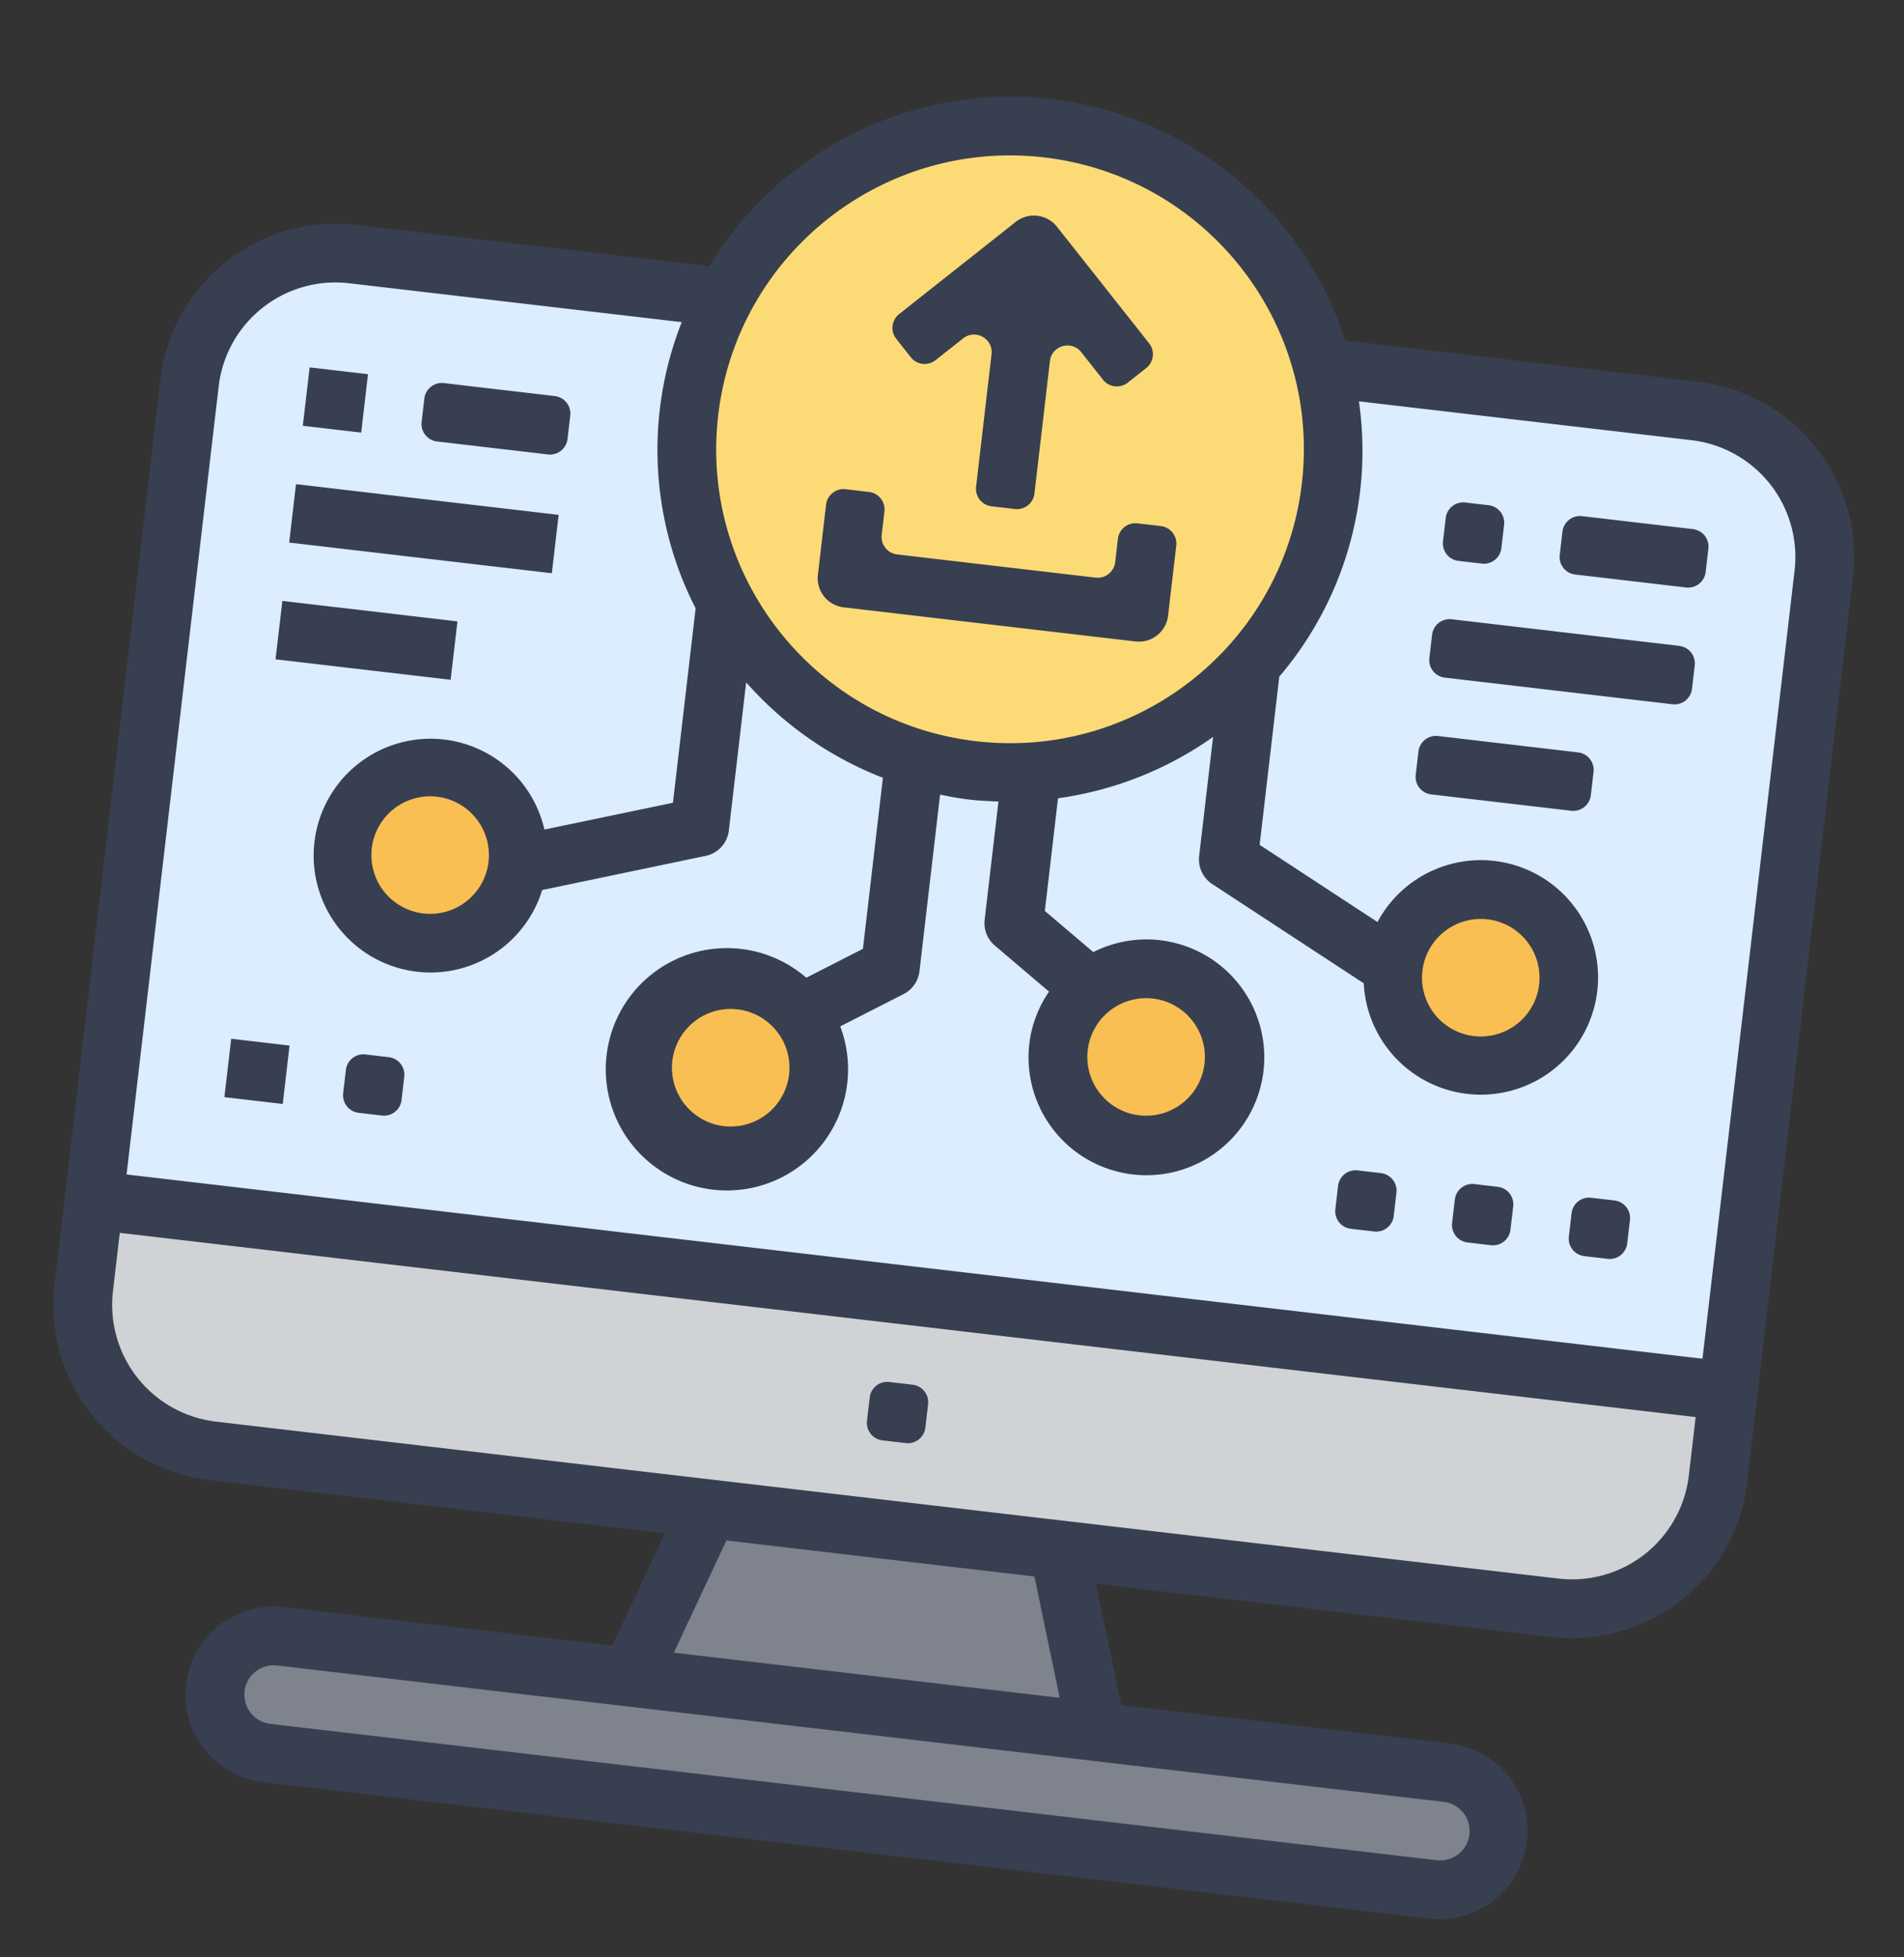
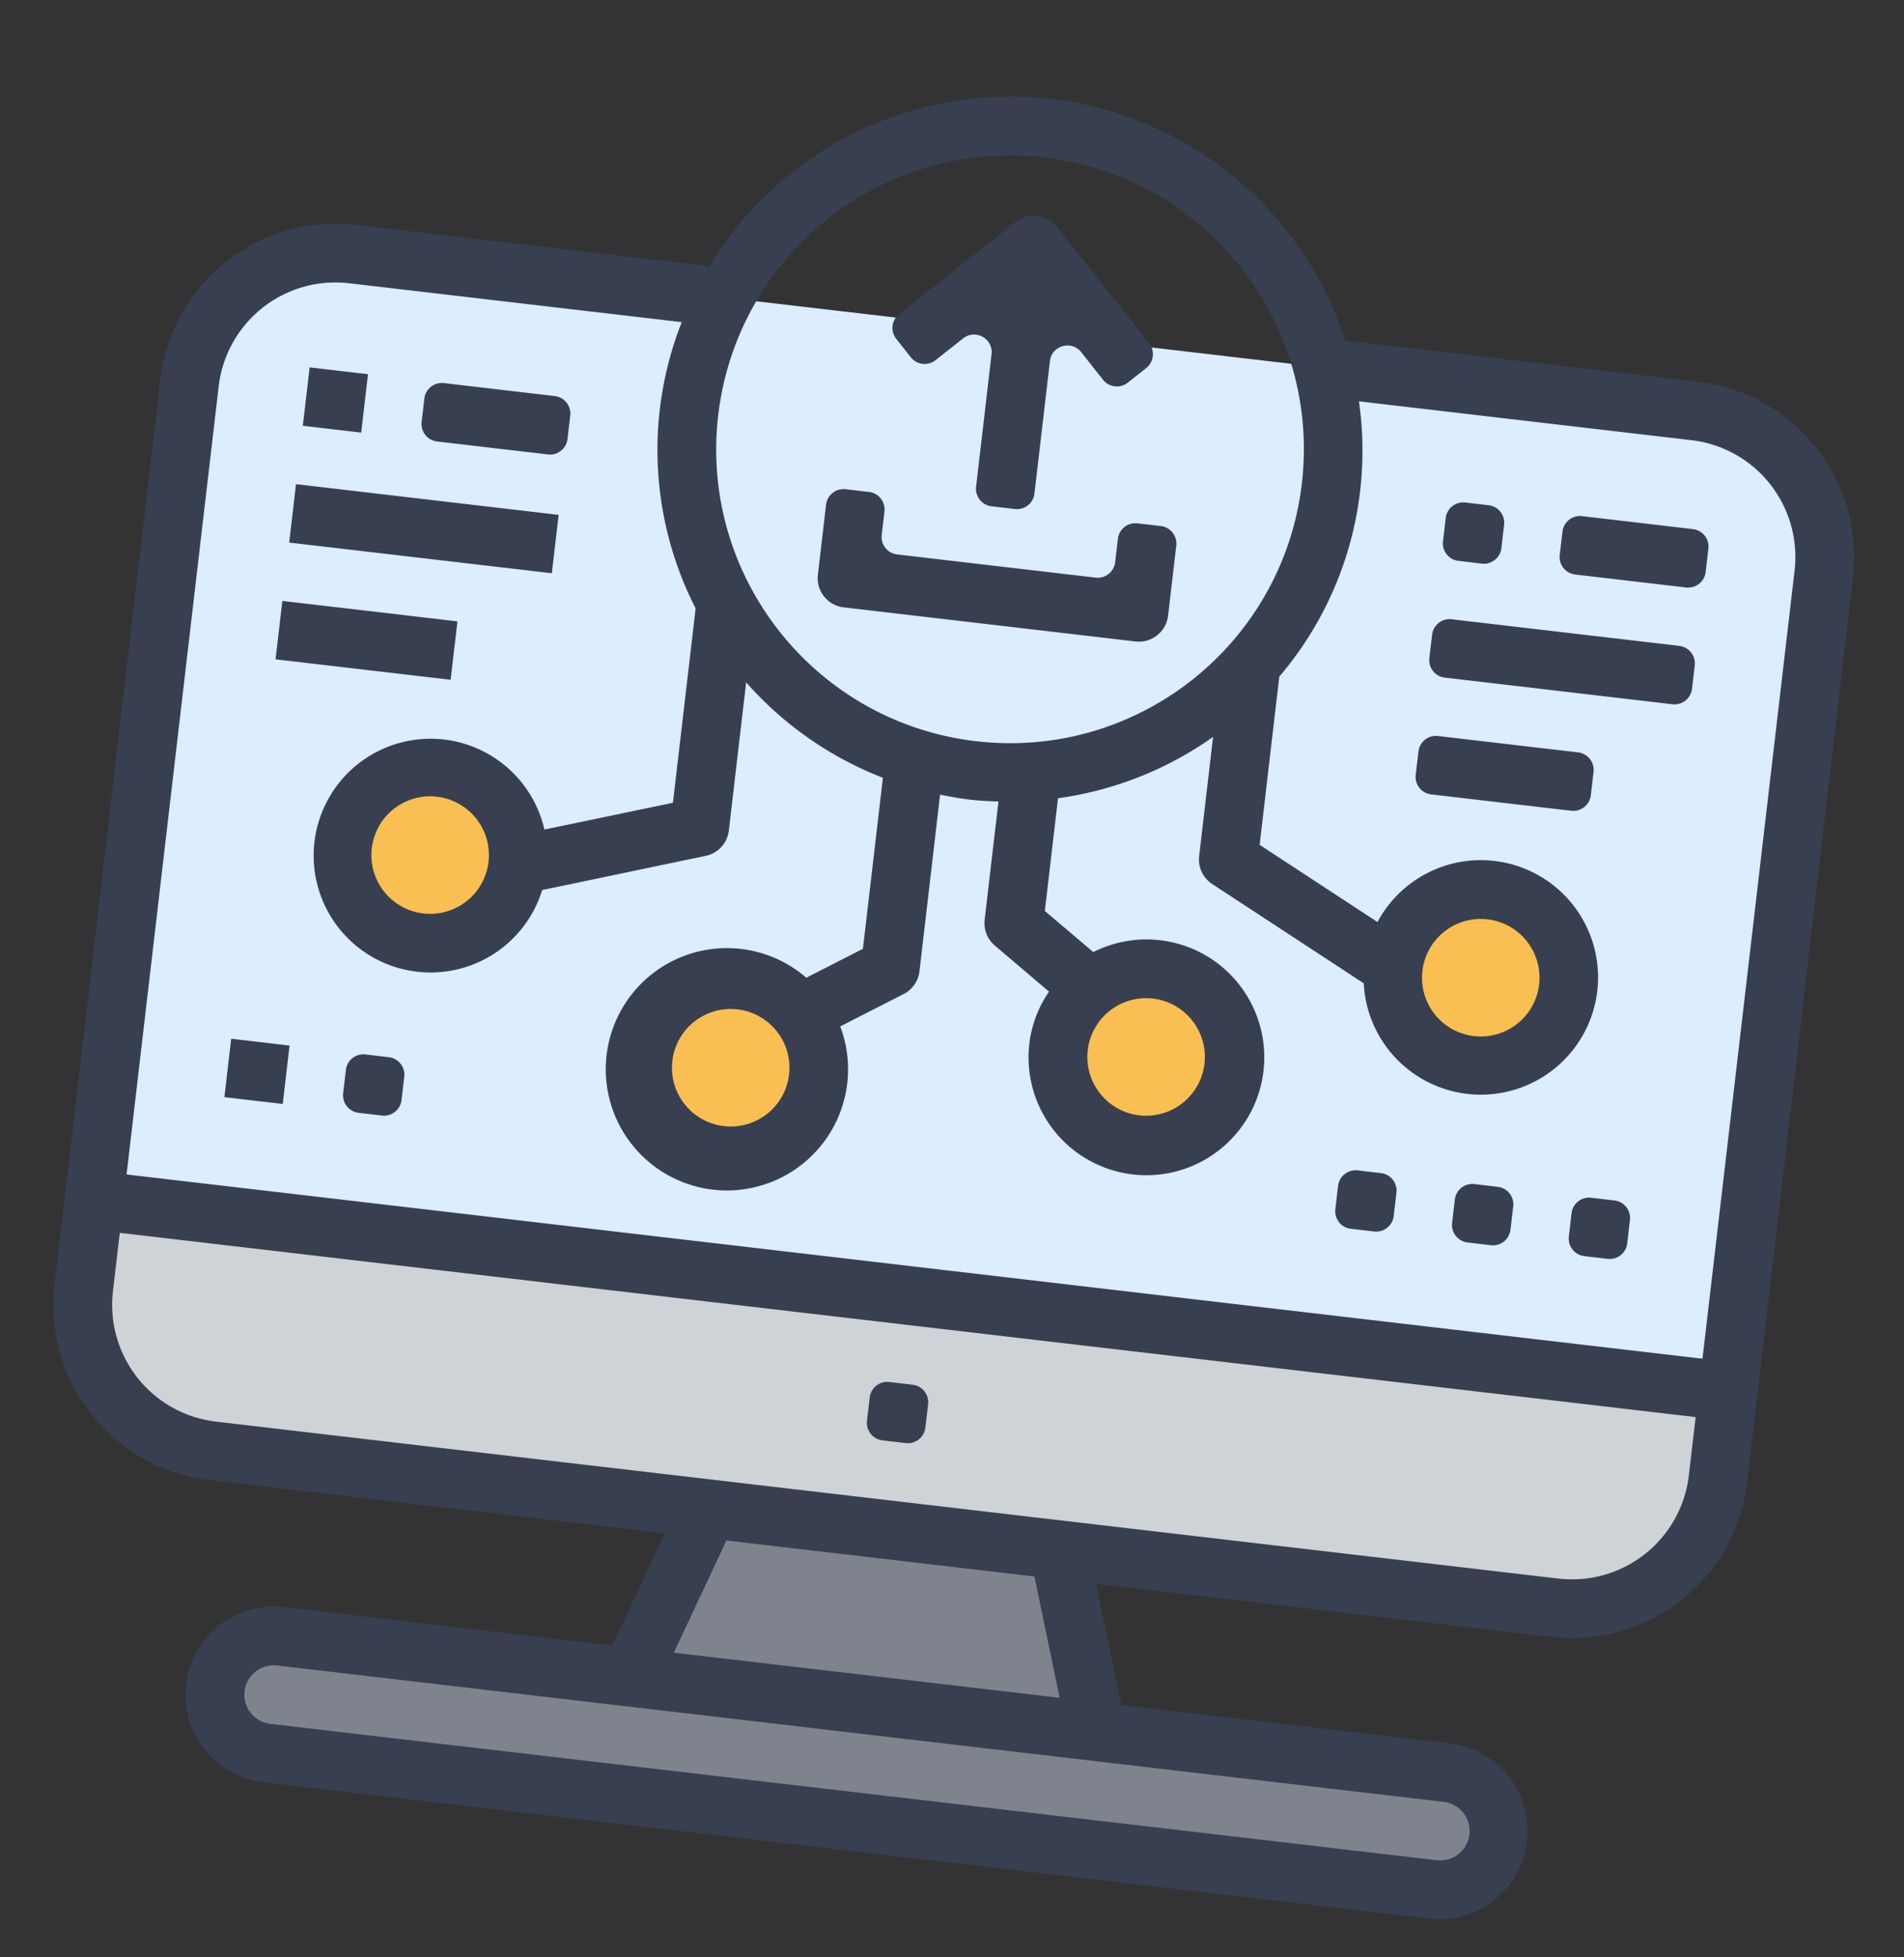
<svg xmlns="http://www.w3.org/2000/svg" width="108" height="111" fill="none">
  <rect width="100%" height="100%" fill="#333333" stroke="none" />
  <path d="M74.619 20.792l21.52 2.515a8.334 8.334 0 017.309 9.244L97.45 83.867a8.333 8.333 0 01-9.244 7.309l-76.145-8.9a8.333 8.333 0 01-7.31-9.244l5.998-51.315a8.333 8.333 0 019.244-7.31l54.626 6.385z" fill="#DBEDFF" />
  <path d="M62.216 98.205l-2.154-10.32-19.857-2.32-4.475 9.545 26.486 3.095zm-46.35-5.417l66.214 7.739a3.333 3.333 0 01-.774 6.621L15.093 99.41a3.333 3.333 0 11.773-6.622z" fill="#7F838E" />
  <path d="M5.332 68.066L98.031 78.9l-.58 4.966a8.333 8.333 0 01-9.245 7.31l-76.145-8.9a8.333 8.333 0 01-7.31-9.244l.581-4.966z" fill="#D0D3D6" />
  <path d="M40.868 65.507a5 5 0 101.161-9.931 5 5 0 00-1.16 9.931zm23.562-.602a5 5 0 101.16-9.932 5 5 0 00-1.16 9.932zm18.982-4.493a5 5 0 101.161-9.932 5 5 0 00-1.16 9.932zM23.82 53.447a5 5 0 101.161-9.932 5 5 0 00-1.16 9.932z" fill="#F9BF52" />
-   <path d="M55.164 43.687c10.056 1.175 19.161-6.024 20.337-16.08C76.676 17.55 69.476 8.445 59.42 7.27c-10.057-1.176-19.162 6.024-20.338 16.08-1.175 10.057 6.025 19.162 16.08 20.337z" fill="#FCDB77" />
  <path d="M88.013 92.83c5.484.636 10.447-3.288 11.093-8.77l5.997-51.316c.636-5.483-3.289-10.446-8.771-11.093l-20.03-2.34C72.914 8.818 61.662 3.059 51.17 6.447a19.966 19.966 0 00-10.936 8.648l-20.046-2.343c-5.484-.635-10.447 3.289-11.093 8.771L3.096 72.84c-.635 5.483 3.29 10.446 8.772 11.092l25.846 3.021-2.984 6.363-18.67-2.182a5 5 0 00-1.161 9.932l66.213 7.739a5 5 0 001.161-9.932l-18.67-2.182-1.436-6.88 25.846 3.02zM59.227 8.926c9.142 1.069 15.687 9.346 14.618 18.488C72.777 36.555 64.5 43.1 55.357 42.032c-9.142-1.069-15.687-9.346-14.618-18.488 1.078-9.137 9.348-15.677 18.488-14.619zM19.8 16.063l18.87 2.205a19.737 19.737 0 00.788 16.232L38.17 45.525l-7.289 1.519a6.628 6.628 0 10-.127 3.43l9.272-1.937c.7-.145 1.23-.722 1.315-1.432l.983-8.41a19.924 19.924 0 007.757 5.413l-1.134 9.7-3.212 1.639a6.872 6.872 0 101.925 2.76l3.597-1.835c.496-.253.833-.738.897-1.291l1.17-10.017c.543.11 1.087.213 1.646.278.56.066 1.112.092 1.666.11l-.784 6.705a1.667 1.667 0 00.576 1.464l3.077 2.614a6.565 6.565 0 00-1.116 2.93 6.686 6.686 0 103.624-5.172l-2.747-2.334.747-6.39a19.924 19.924 0 008.796-3.479l-.79 6.755a1.667 1.667 0 00.743 1.589l8.593 5.629a6.65 6.65 0 10.78-3.475L71.45 47.91l1.115-9.54a19.737 19.737 0 004.517-15.611l18.863 2.204a6.667 6.667 0 015.848 7.395l-5.224 44.694L7.18 66.604l5.224-44.694a6.667 6.667 0 017.395-5.847zm7.911 32.805a3.333 3.333 0 11-6.621-.773 3.333 3.333 0 016.621.773zm17.048 12.06a3.333 3.333 0 11-6.621-.773 3.333 3.333 0 016.621.773zm20.638-4.3a3.333 3.333 0 11-.774 6.622 3.333 3.333 0 01.774-6.621zm15.285-1.569a3.333 3.333 0 116.621.774 3.333 3.333 0 01-6.621-.774zM6.407 73.225l.387-3.31 89.388 10.447-.387 3.31A6.667 6.667 0 0188.4 89.52l-76.145-8.9a6.666 6.666 0 01-5.848-7.395zm76.941 30.806a1.667 1.667 0 01-1.849 1.462l-66.213-7.739a1.667 1.667 0 01.387-3.31l66.213 7.738a1.667 1.667 0 011.462 1.849zm-23.24-7.75l-21.887-2.558 2.984-6.363 17.47 2.042 1.433 6.88z" fill="#383F50" />
  <path d="M49.333 79.25a1 1 0 011.11-.878l1.324.155a1 1 0 01.877 1.109l-.155 1.324a1 1 0 01-1.11.877l-1.323-.154a1 1 0 01-.878-1.11l.155-1.324zm5.297-60.06c.699-.552 1.717.016 1.613.901l-.877 7.511a1 1 0 00.877 1.11l1.324.154a1 1 0 001.11-.877l.877-7.51c.104-.886 1.225-1.204 1.778-.505l1.234 1.561a1 1 0 001.405.164l1.045-.826a1 1 0 00.164-1.405l-5.227-6.61a1.667 1.667 0 00-2.34-.274l-6.611 5.227a1 1 0 00-.164 1.405l.826 1.045a1 1 0 001.405.164l1.561-1.234z" fill="#383F50" />
  <path d="M47.855 34.443l16.553 1.934a1.667 1.667 0 001.849-1.462l.464-3.972a1 1 0 00-.877-1.11l-1.324-.154a1 1 0 00-1.11.877l-.154 1.324a1 1 0 01-1.11.877L50.89 31.442a1 1 0 01-.877-1.11l.155-1.324a1 1 0 00-.877-1.11l-1.325-.154a1 1 0 00-1.109.877l-.464 3.973a1.666 1.666 0 001.462 1.849zM16.79 27.457l14.898 1.741-.387 3.31-14.898-1.74.387-3.311zm-.774 6.621l9.932 1.16-.387 3.312-9.932-1.161.387-3.31zm8.054-11.475a1 1 0 011.109-.878l6.29.736a1 1 0 01.877 1.109l-.155 1.324a1 1 0 01-1.109.877l-6.29-.735a1 1 0 01-.877-1.11l.155-1.323zm-6.506-1.768l3.31.387-.386 3.31-3.311-.386.387-3.311zm-4.45 38.073l3.31.387-.386 3.31-3.31-.386.386-3.31zm6.506 1.767a1 1 0 011.11-.877l1.323.154a1 1 0 01.877 1.11l-.154 1.324a1 1 0 01-1.11.877l-1.324-.155A1 1 0 0119.465 62l.155-1.324zM89.144 68.8a1 1 0 011.109-.876l1.324.154a1 1 0 01.877 1.11l-.154 1.324a1 1 0 01-1.11.877l-1.324-.155a1 1 0 01-.877-1.109l.155-1.324zm-6.622-.774a1 1 0 011.11-.877l1.324.155a1 1 0 01.877 1.11l-.155 1.324a1 1 0 01-1.11.877l-1.323-.155a1 1 0 01-.878-1.11l.155-1.324zM75.9 67.25a1 1 0 011.109-.878l1.324.155a1 1 0 01.877 1.109l-.155 1.324a1 1 0 01-1.109.877l-1.324-.154a1 1 0 01-.877-1.11l.154-1.324zm5.332-31.255a1 1 0 011.11-.877l12.91 1.51a1 1 0 01.878 1.108l-.155 1.325a1 1 0 01-1.109.877l-12.912-1.51a1 1 0 01-.877-1.109l.155-1.324zm-.774 6.621a1 1 0 011.11-.877l7.945.929a1 1 0 01.877 1.11l-.155 1.323a1 1 0 01-1.109.877l-7.946-.928a1 1 0 01-.877-1.11l.155-1.324zm8.169-12.468a1 1 0 011.11-.878l6.29.736a1 1 0 01.877 1.109l-.155 1.324a1 1 0 01-1.11.877l-6.29-.735a1 1 0 01-.877-1.11l.155-1.323zm-6.621-.774a1 1 0 011.11-.877l1.323.155a1 1 0 01.878 1.109l-.155 1.324a1 1 0 01-1.11.877l-1.324-.154a1 1 0 01-.877-1.11l.155-1.324z" fill="#383F50" />
</svg>